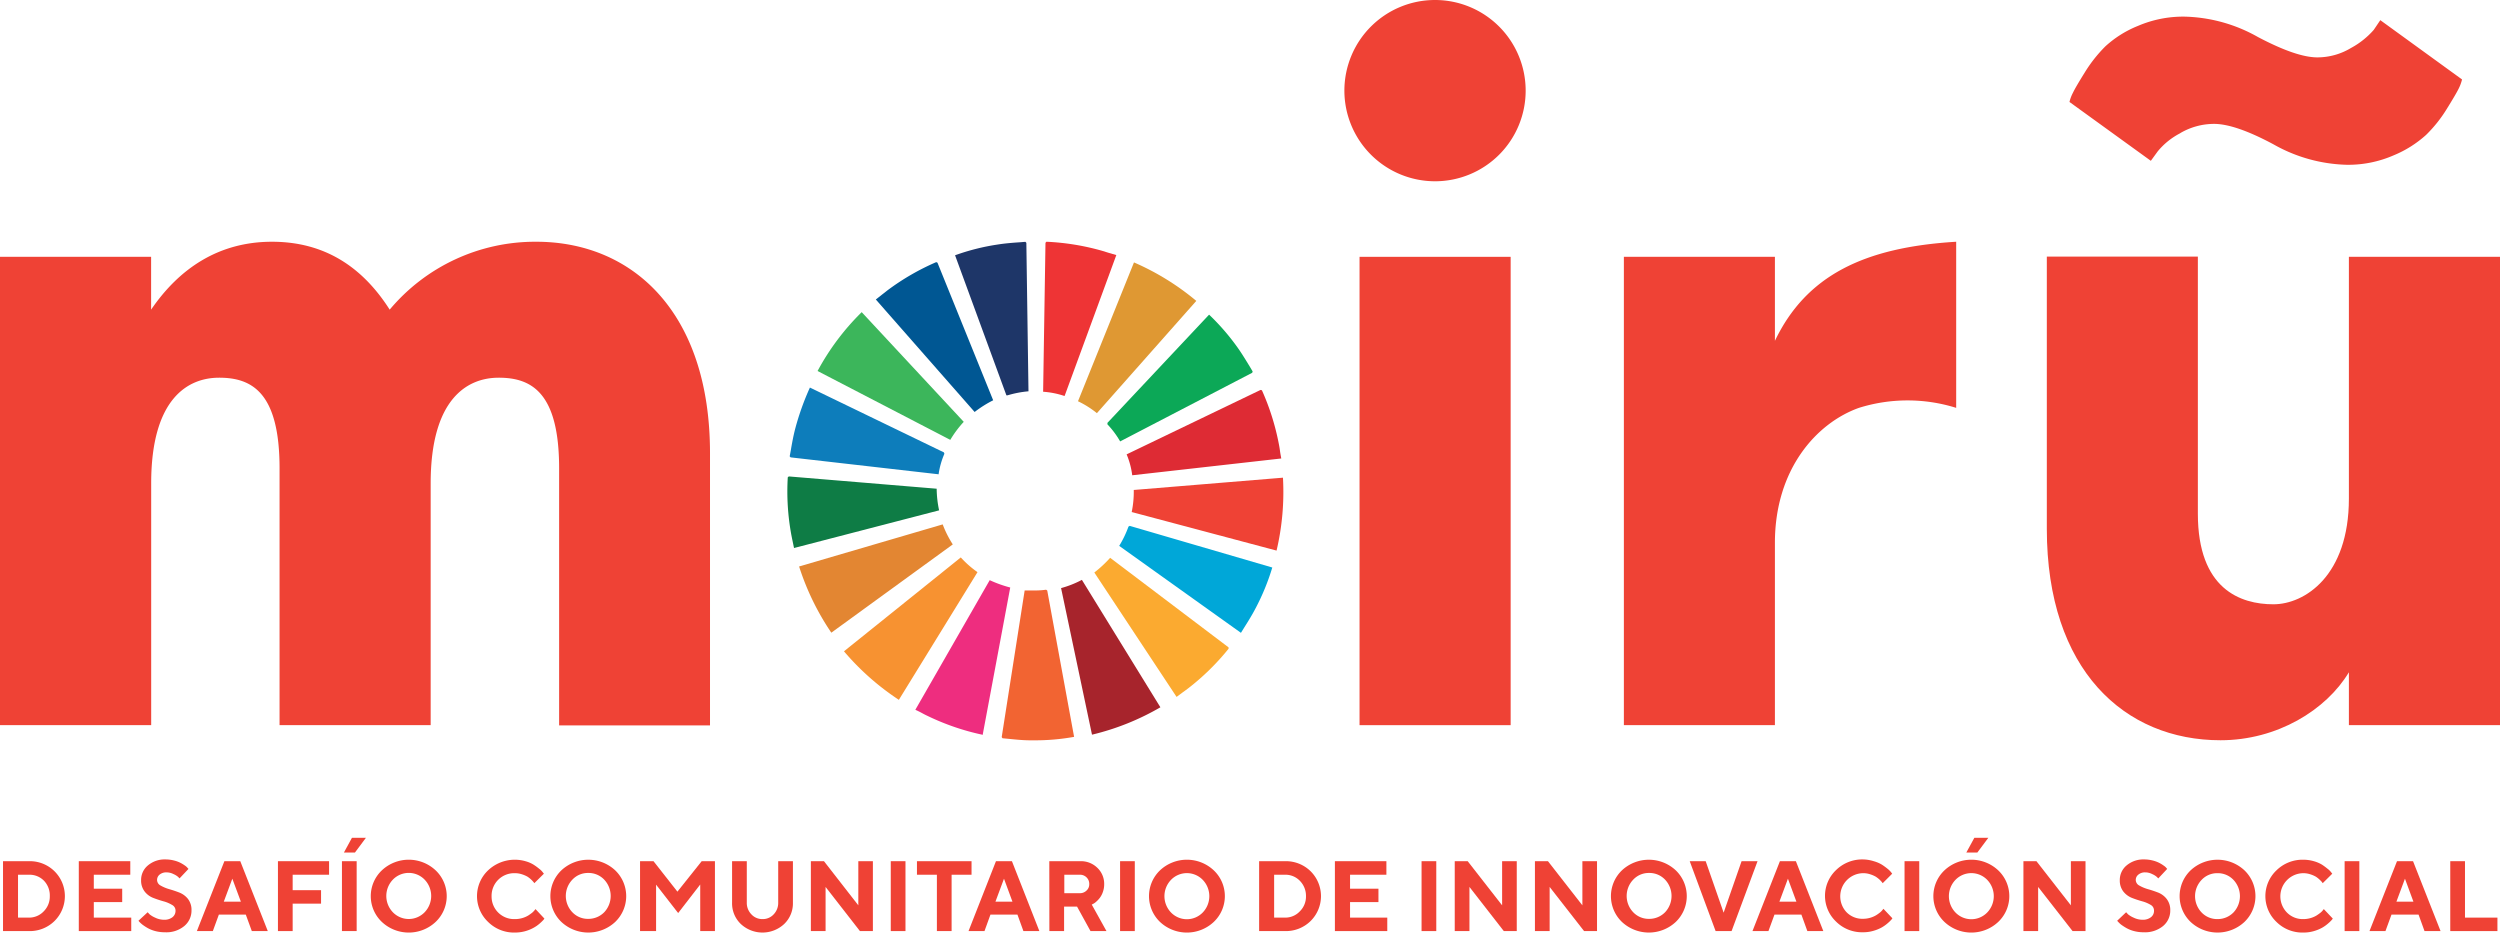
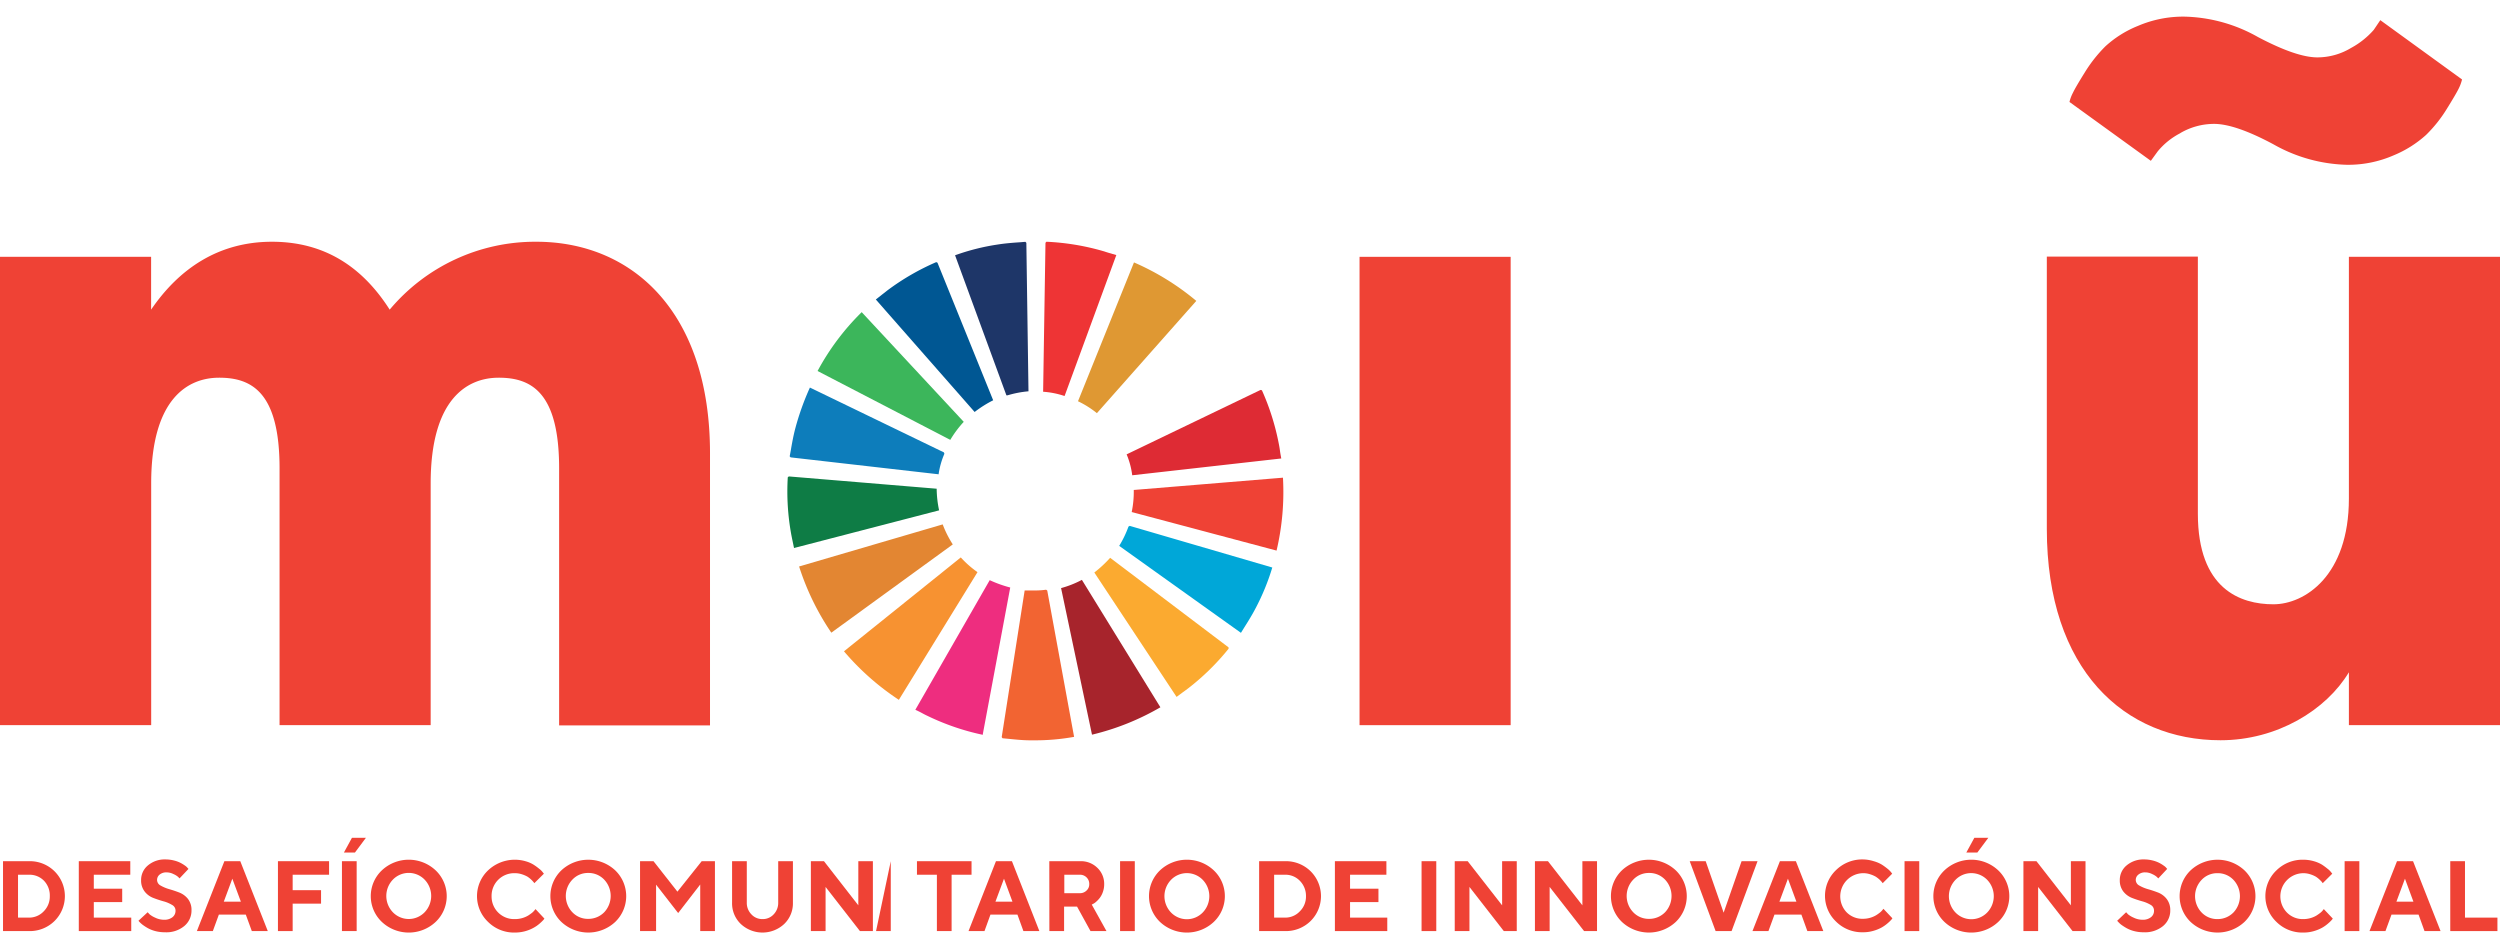
<svg xmlns="http://www.w3.org/2000/svg" viewBox="0 0 339.82 126.76">
  <defs>
    <style>.cls-1{fill:#ef4235;}.cls-2{fill:#df9833;}.cls-3{fill:#ee3435;}.cls-4{fill:#1e3668;}.cls-5{fill:#de2b34;}.cls-6{fill:#0ca857;}.cls-7{fill:#3cb65b;}.cls-8{fill:#005793;}.cls-9{fill:#e38632;}.cls-10{fill:#0e7c45;}.cls-11{fill:#0d7dbb;}.cls-12{fill:#a7242c;}.cls-13{fill:#fbaa30;}.cls-14{fill:#00a7d8;}.cls-15{fill:#f79231;}.cls-16{fill:#ee2d7f;}.cls-17{fill:#f26432;}</style>
  </defs>
  <g id="Layer_2" data-name="Layer 2">
    <g id="Layer_1-2" data-name="Layer 1">
      <path class="cls-1" d="M3.94,117.06a4.77,4.77,0,0,1,3.48,1.38,4.76,4.76,0,0,1,0,6.74,4.77,4.77,0,0,1-3.48,1.38H.41v-9.5ZM2.45,118.9v5.83H3.94a2.72,2.72,0,0,0,2-.85,2.84,2.84,0,0,0,.83-2.07A2.9,2.9,0,0,0,6,119.74a2.73,2.73,0,0,0-2-.84Z" />
      <path class="cls-1" d="M17.84,124.73v1.83H10.71v-9.5h7v1.84H12.75v1.9h3.86v1.82H12.75v2.11Z" />
      <path class="cls-1" d="M23.38,123a4.53,4.53,0,0,0-1.17-.49c-.46-.13-.92-.28-1.38-.46a2.69,2.69,0,0,1-1.17-.87,2.42,2.42,0,0,1-.48-1.54,2.55,2.55,0,0,1,.92-2,3.53,3.53,0,0,1,2.4-.82,4.66,4.66,0,0,1,1.13.14,4.11,4.11,0,0,1,.89.32,4.92,4.92,0,0,1,.61.37,1.57,1.57,0,0,1,.37.33l.12.13-1.22,1.29a2.16,2.16,0,0,0-.22-.23,2.51,2.51,0,0,0-.6-.36,2.1,2.1,0,0,0-.94-.23,1.41,1.41,0,0,0-.94.3.93.93,0,0,0-.35.73.87.87,0,0,0,.48.76,5.35,5.35,0,0,0,1.17.49c.45.13.91.28,1.37.46a2.8,2.8,0,0,1,1.18.87,2.43,2.43,0,0,1,.48,1.55,2.72,2.72,0,0,1-1,2.15,3.82,3.82,0,0,1-2.63.83,5,5,0,0,1-1.29-.16,4.54,4.54,0,0,1-1-.39,7.11,7.11,0,0,1-.7-.45,4,4,0,0,1-.44-.39l-.15-.17L20.07,124l.26.28a3.2,3.2,0,0,0,.75.45,2.74,2.74,0,0,0,1.22.29,1.75,1.75,0,0,0,1.15-.35,1.1,1.1,0,0,0,.41-.87A.87.87,0,0,0,23.38,123Z" />
      <path class="cls-1" d="M29.75,124.32l-.82,2.24H26.76l3.74-9.5h2.16l3.74,9.5H34.23l-.82-2.24Zm1.83-4.88-1.16,3.12h2.32Z" />
      <path class="cls-1" d="M44.73,117.06v1.84H39.78V121h3.86v1.83H39.78v3.73h-2v-9.5Z" />
      <path class="cls-1" d="M46.48,117.06h2v9.5h-2Zm1.36-3.18h1.9l-1.49,2h-1.5Z" />
      <path class="cls-1" d="M51.9,118.31a5.34,5.34,0,0,1,7.32,0,4.83,4.83,0,0,1,0,7,5.34,5.34,0,0,1-7.32,0,4.83,4.83,0,0,1,0-7ZM53.4,124a3,3,0,0,0,4.32,0,3.2,3.2,0,0,0,0-4.43,3,3,0,0,0-4.32,0,3.2,3.2,0,0,0,0,4.43Z" />
      <path class="cls-1" d="M71.41,117.06a4.15,4.15,0,0,1,1.11.47,7.33,7.33,0,0,1,.77.56,2.37,2.37,0,0,1,.48.47l.16.2-1.3,1.29a.92.92,0,0,0-.11-.15,3.36,3.36,0,0,0-.31-.33,3.48,3.48,0,0,0-.52-.41,3.91,3.91,0,0,0-.75-.32,3.09,3.09,0,0,0-1-.15,3.07,3.07,0,0,0-3.12,3.12A3.06,3.06,0,0,0,70,124.93a3.53,3.53,0,0,0,1-.14,3.46,3.46,0,0,0,.79-.34,6.55,6.55,0,0,0,.55-.39,2.65,2.65,0,0,0,.34-.35l.11-.14L74,124.86a1.17,1.17,0,0,1-.16.21,5.85,5.85,0,0,1-.48.46,4.55,4.55,0,0,1-.81.57,5.22,5.22,0,0,1-2.55.66,5,5,0,0,1-3.66-1.45,4.83,4.83,0,0,1,0-7,5.29,5.29,0,0,1,5.08-1.25Z" />
      <path class="cls-1" d="M76.3,118.31a5.36,5.36,0,0,1,7.33,0,4.86,4.86,0,0,1,0,7,5.36,5.36,0,0,1-7.33,0,4.86,4.86,0,0,1,0-7ZM77.8,124a2.91,2.91,0,0,0,2.16.9,3,3,0,0,0,2.17-.9,3.23,3.23,0,0,0,0-4.43,2.92,2.92,0,0,0-2.17-.91,2.89,2.89,0,0,0-2.16.91,3.2,3.2,0,0,0,0,4.43Z" />
      <path class="cls-1" d="M95.38,117.06h1.8v9.5h-2v-6.33l-3,3.88-3-3.86v6.31H87v-9.5h1.83l3.25,4.14Z" />
      <path class="cls-1" d="M105.16,124.29a2.23,2.23,0,0,0,.62-1.6v-5.63h2v5.63a3.88,3.88,0,0,1-1.18,2.9,4.32,4.32,0,0,1-5.91,0,3.88,3.88,0,0,1-1.18-2.9v-5.63h2v5.63a2.22,2.22,0,0,0,.62,1.59,2,2,0,0,0,1.49.65A2,2,0,0,0,105.16,124.29Z" />
      <path class="cls-1" d="M118.65,117.06v9.5h-1.76l-4.67-6v6h-2v-9.5H112l4.67,6v-6Z" />
-       <path class="cls-1" d="M121.08,117.06h2v9.5h-2Z" />
+       <path class="cls-1" d="M121.08,117.06v9.5h-2Z" />
      <path class="cls-1" d="M132.06,117.06v1.84h-2.71v7.66h-2V118.9h-2.71v-1.84Z" />
      <path class="cls-1" d="M134.63,124.32l-.81,2.24h-2.17l3.73-9.5h2.17l3.73,9.5h-2.17l-.81-2.24Zm1.84-4.88-1.16,3.12h2.31Z" />
      <path class="cls-1" d="M142.63,117.06h4.2a3.18,3.18,0,0,1,2.34.91,3,3,0,0,1,.92,2.21,3.12,3.12,0,0,1-.18,1.07,2.84,2.84,0,0,1-.42.8,3.52,3.52,0,0,1-.49.52,1.69,1.69,0,0,1-.43.3l-.17.09,2,3.6h-2.17l-1.83-3.33h-1.76v3.33h-2Zm5.06,2.2a1.25,1.25,0,0,0-.92-.36h-2.1v2.51h2.1a1.25,1.25,0,0,0,.92-.36,1.13,1.13,0,0,0,.37-.87A1.22,1.22,0,0,0,147.69,119.26Z" />
      <path class="cls-1" d="M152.25,117.06h2v9.5h-2Z" />
      <path class="cls-1" d="M157.67,118.31a5.34,5.34,0,0,1,7.32,0,4.83,4.83,0,0,1,0,7,5.34,5.34,0,0,1-7.32,0,4.86,4.86,0,0,1,0-7Zm1.5,5.72a3,3,0,0,0,4.32,0,3.2,3.2,0,0,0,0-4.43,3,3,0,0,0-4.32,0,3.2,3.2,0,0,0,0,4.43Z" />
      <path class="cls-1" d="M174.68,117.06a4.78,4.78,0,0,1,3.48,1.38,4.76,4.76,0,0,1,0,6.74,4.78,4.78,0,0,1-3.48,1.38h-3.53v-9.5Zm-1.49,1.84v5.83h1.49a2.7,2.7,0,0,0,2-.85,2.81,2.81,0,0,0,.84-2.07,2.91,2.91,0,0,0-.82-2.07,2.71,2.71,0,0,0-2-.84Z" />
      <path class="cls-1" d="M188.57,124.73v1.83h-7.12v-9.5h7v1.84h-4.94v1.9h3.86v1.82h-3.86v2.11Z" />
      <path class="cls-1" d="M193.23,117.06h2v9.5h-2Z" />
      <path class="cls-1" d="M206.17,117.06v9.5h-1.76l-4.67-6v6h-2v-9.5h1.76l4.68,6v-6Z" />
      <path class="cls-1" d="M217.08,117.06v9.5h-1.76l-4.68-6v6h-2v-9.5h1.77l4.68,6v-6Z" />
      <path class="cls-1" d="M220.46,118.31a5.36,5.36,0,0,1,7.33,0,4.86,4.86,0,0,1,0,7,5.36,5.36,0,0,1-7.33,0,4.86,4.86,0,0,1,0-7ZM222,124a2.91,2.91,0,0,0,2.16.9,3,3,0,0,0,2.17-.9,3.23,3.23,0,0,0,0-4.43,2.92,2.92,0,0,0-2.17-.91,2.89,2.89,0,0,0-2.16.91,3.2,3.2,0,0,0,0,4.43Z" />
      <path class="cls-1" d="M229.68,117.06h2.17l2.44,7,2.44-7h2.17l-3.53,9.5H233.2Z" />
      <path class="cls-1" d="M241.2,124.32l-.82,2.24h-2.17l3.73-9.5h2.17l3.73,9.5h-2.17l-.81-2.24Zm1.83-4.88-1.16,3.12h2.31Z" />
      <path class="cls-1" d="M254.69,117.06a4.46,4.46,0,0,1,1.11.47,8.56,8.56,0,0,1,.77.56,3.07,3.07,0,0,1,.48.47l.15.2-1.29,1.29-.11-.15c-.05-.06-.15-.17-.31-.33a4.17,4.17,0,0,0-.53-.41,3.91,3.91,0,0,0-.75-.32,3,3,0,0,0-1-.15A3.15,3.15,0,0,0,251,124a3,3,0,0,0,2.22.89,3.53,3.53,0,0,0,1-.14,3.46,3.46,0,0,0,.79-.34,5.23,5.23,0,0,0,.55-.39,2.13,2.13,0,0,0,.34-.35l.11-.14,1.22,1.29a1.17,1.17,0,0,1-.16.21,4.51,4.51,0,0,1-.48.46,4.87,4.87,0,0,1-.8.57,5.27,5.27,0,0,1-1.12.46,4.91,4.91,0,0,1-1.44.2,5,5,0,0,1-3.66-1.45,4.83,4.83,0,0,1,0-7,5.08,5.08,0,0,1,3.66-1.45A5.15,5.15,0,0,1,254.69,117.06Z" />
      <path class="cls-1" d="M258.88,117.06h2v9.5h-2Z" />
      <path class="cls-1" d="M264.3,118.31a5.34,5.34,0,0,1,7.32,0,4.83,4.83,0,0,1,0,7,5.34,5.34,0,0,1-7.32,0,4.83,4.83,0,0,1,0-7Zm1.5,5.72a3,3,0,0,0,4.32,0,3.2,3.2,0,0,0,0-4.43,3,3,0,0,0-4.32,0,3.2,3.2,0,0,0,0,4.43Zm2.57-10.15h1.9l-1.49,2h-1.5Z" />
      <path class="cls-1" d="M283.48,117.06v9.5h-1.76l-4.68-6v6h-2v-9.5h1.77l4.68,6v-6Z" />
      <path class="cls-1" d="M292.34,123a4.53,4.53,0,0,0-1.17-.49c-.46-.13-.92-.28-1.38-.46a2.81,2.81,0,0,1-1.17-.87,2.42,2.42,0,0,1-.48-1.54,2.55,2.55,0,0,1,.92-2,3.54,3.54,0,0,1,2.41-.82,4.64,4.64,0,0,1,1.12.14,4.11,4.11,0,0,1,.89.32,4.27,4.27,0,0,1,.61.37,1.65,1.65,0,0,1,.38.33l.11.13-1.21,1.29c-.06-.06-.13-.14-.23-.23a2.51,2.51,0,0,0-.6-.36,2.07,2.07,0,0,0-.94-.23,1.39,1.39,0,0,0-.93.3.91.91,0,0,0-.36.73.87.87,0,0,0,.48.76,5.35,5.35,0,0,0,1.17.49c.46.13.91.28,1.38.46a2.77,2.77,0,0,1,1.17.87,2.44,2.44,0,0,1,.49,1.55,2.72,2.72,0,0,1-1,2.15,3.87,3.87,0,0,1-2.64.83,4.93,4.93,0,0,1-1.28-.16,4.19,4.19,0,0,1-1-.39,7.32,7.32,0,0,1-.71-.45,3,3,0,0,1-.43-.39l-.16-.17L289,124l.26.28a3.2,3.2,0,0,0,.75.45,2.77,2.77,0,0,0,1.22.29,1.75,1.75,0,0,0,1.15-.35,1.07,1.07,0,0,0,.41-.87A.87.87,0,0,0,292.34,123Z" />
      <path class="cls-1" d="M297.76,118.31a5.36,5.36,0,0,1,7.33,0,4.86,4.86,0,0,1,0,7,5.36,5.36,0,0,1-7.33,0,4.86,4.86,0,0,1,0-7Zm1.5,5.72a2.91,2.91,0,0,0,2.16.9,3,3,0,0,0,2.17-.9,3.23,3.23,0,0,0,0-4.43,2.92,2.92,0,0,0-2.17-.91,2.89,2.89,0,0,0-2.16.91,3.2,3.2,0,0,0,0,4.43Z" />
      <path class="cls-1" d="M314.51,117.06a4.46,4.46,0,0,1,1.11.47,8.34,8.34,0,0,1,.76.56,2.37,2.37,0,0,1,.48.47l.16.2-1.3,1.29-.1-.15a4,4,0,0,0-.32-.33,3.48,3.48,0,0,0-.52-.41,3.91,3.91,0,0,0-.75-.32,3.09,3.09,0,0,0-.95-.15,3.15,3.15,0,0,0-2.22,5.35,3,3,0,0,0,2.22.89,3.53,3.53,0,0,0,1-.14,3.46,3.46,0,0,0,.79-.34,6.55,6.55,0,0,0,.55-.39,2.13,2.13,0,0,0,.34-.35l.11-.14,1.22,1.29a1.17,1.17,0,0,1-.16.21,4.51,4.51,0,0,1-.48.46,4.87,4.87,0,0,1-.8.57,5.27,5.27,0,0,1-1.12.46,5,5,0,0,1-1.44.2,5,5,0,0,1-3.66-1.45,4.83,4.83,0,0,1,0-7,5.06,5.06,0,0,1,3.66-1.45A5.15,5.15,0,0,1,314.51,117.06Z" />
      <path class="cls-1" d="M318.7,117.06h2v9.5h-2Z" />
      <path class="cls-1" d="M325.07,124.32l-.82,2.24h-2.17l3.74-9.5H328l3.74,9.5h-2.18l-.81-2.24Zm1.83-4.88-1.16,3.12h2.31Z" />
      <path class="cls-1" d="M333.06,126.56v-9.5h2v7.67h4.41v1.83Z" />
      <path class="cls-1" d="M96.51,61.6v37H76V63.66c0-10.27-3.72-12.32-8.21-12.32-4.24,0-9.25,2.82-9.25,14.37V98.57H38V63.66c0-10.27-3.72-12.32-8.21-12.32-4.24,0-9.24,2.82-9.24,14.37V98.57H0V34.91H20.54v7.18c3.85-5.64,9.24-9.23,16.43-9.23s12.32,3.46,16,9.23A25.78,25.78,0,0,1,72.9,32.86c13,0,23.61,9.49,23.61,28.74" />
-       <path class="cls-1" d="M182.74,12.32a12.32,12.32,0,1,1,12.32,12.32,12.33,12.33,0,0,1-12.32-12.32" />
      <rect class="cls-1" x="184.8" y="34.91" width="20.54" height="63.66" />
-       <path class="cls-1" d="M265.9,32.86V55.44a22.11,22.11,0,0,0-13.22,0c-5.77,2.06-11.42,8.35-11.42,18.35V98.57H220.73V34.91h20.53V46.33c4.24-8.85,12.07-12.71,24.64-13.47" />
      <path class="cls-1" d="M278.22,71.88v-37h20.53V69.82c0,10.26,5.78,12.32,10.27,12.32,4.23,0,10.26-3.85,10.26-14.37V34.91h20.54V98.57H319.28V91.38c-3.08,5.13-9.75,9.24-17.45,9.24-13,0-23.61-9.49-23.61-28.74" />
      <path class="cls-2" d="M149.1,56.16a13,13,0,0,0-2.57-1.62l7.61-18.87a34.67,34.67,0,0,1,8.47,5.23Z" />
      <path class="cls-3" d="M144.64,53.81a11.43,11.43,0,0,0-2.85-.56L142.11,33l.13-.14a32.9,32.9,0,0,1,7.6,1.24l.9.28,1,.29-7,19.07v.06Z" />
      <path class="cls-4" d="M129.82,34.7a30,30,0,0,1,5.78-1.46c1-.16,2-.24,3.05-.31l.73-.06.13.14.29,20.18a14.09,14.09,0,0,0-2.86.55l-.14,0Z" />
      <path class="cls-1" d="M153.83,69.6a13.54,13.54,0,0,0,.28-3l20.28-1.67a34.75,34.75,0,0,1-.87,9.91l0,0Z" />
      <path class="cls-5" d="M153.9,64.6a10.72,10.72,0,0,0-.76-2.84L171.35,53l.18.05a33,33,0,0,1,2.31,7.35c.06.3.11.61.15.92s.11.67.17,1L153.93,64.6Z" />
-       <path class="cls-6" d="M152.26,60a12.29,12.29,0,0,0-1.73-2.32v-.2l13.82-14.71a31.23,31.23,0,0,1,3.9,4.51c.58.82,1.11,1.7,1.63,2.55l.39.66-.06.18Z" />
      <path class="cls-7" d="M111.13,50.43a33.31,33.31,0,0,1,6-8L131,57.34a14.6,14.6,0,0,0-1.83,2.45Z" />
      <path class="cls-8" d="M119.05,40.71l.81-.64.74-.58a32.8,32.8,0,0,1,6.66-3.86l.17.08L135,54.41A15.37,15.37,0,0,0,132.48,56l0,0Z" />
      <path class="cls-9" d="M113,86a35,35,0,0,1-4.38-9l19.52-5.72A14.13,14.13,0,0,0,129.51,74Z" />
      <path class="cls-10" d="M107.54,72.57a32.52,32.52,0,0,1-.46-7.69l.14-.12,20.1,1.67a14.79,14.79,0,0,0,.33,2.94l-19.72,5.12c-.08-.39-.34-1.62-.39-1.92" />
      <path class="cls-11" d="M107.47,62.17l-.13-.14.14-.75c.17-1,.35-2,.61-3a35.85,35.85,0,0,1,2-5.6l18.21,8.81.07.19a10.91,10.91,0,0,0-.78,2.73v.06Z" />
      <path class="cls-12" d="M144.23,79.94a13.68,13.68,0,0,0,2.83-1.12l10.67,17.32a34.32,34.32,0,0,1-9.24,3.71l-.06,0Z" />
      <path class="cls-13" d="M148.75,77.82a16.09,16.09,0,0,0,2.15-2L167,88l0,.18a32.8,32.8,0,0,1-5.5,5.39l-.75.55-.82.61h0Z" />
      <path class="cls-14" d="M152.13,74.2a14.18,14.18,0,0,0,1.26-2.62l.17-.1,19.38,5.66a30.84,30.84,0,0,1-2.26,5.52c-.46.89-1,1.76-1.53,2.6l-.41.66-.06.1Z" />
      <path class="cls-15" d="M122.2,95.14a35.06,35.06,0,0,1-7.48-6.61L130.6,75.77a13.14,13.14,0,0,0,2.27,2L122.19,95.11Z" />
      <path class="cls-16" d="M133.44,99.85a32.8,32.8,0,0,1-7.28-2.5c-.28-.13-.56-.27-.83-.42s-.6-.31-.91-.45l10.11-17.62a16.46,16.46,0,0,0,2.79,1L133.6,99.74l0,.13Z" />
      <path class="cls-17" d="M140.05,100.63c-1,0-2.05-.11-3.05-.21l-.73-.07-.11-.16,3.12-19.93c.53,0,1,0,1.45,0a10.34,10.34,0,0,0,1.46-.1l.16.11L146,100.16a29.8,29.8,0,0,1-5.48.47Z" />
      <path class="cls-1" d="M296.37,18.1a9.75,9.75,0,0,0-3.08,2.48l-.93,1.28-11.06-8a5.28,5.28,0,0,1,.47-1.25c.24-.51.78-1.43,1.62-2.78a19.17,19.17,0,0,1,2.8-3.54,14.62,14.62,0,0,1,4.42-2.77,15.61,15.61,0,0,1,6.32-1.26,21.2,21.2,0,0,1,10,2.78C310.4,6.87,313.09,7.8,315,7.8a8.87,8.87,0,0,0,4.57-1.28,11.12,11.12,0,0,0,3.09-2.46l.89-1.32,11.11,8.06a5.64,5.64,0,0,1-.46,1.25c-.25.51-.79,1.43-1.63,2.78a18.3,18.3,0,0,1-2.8,3.51,15.24,15.24,0,0,1-4.42,2.78,15.45,15.45,0,0,1-6.32,1.28,21.23,21.23,0,0,1-10-2.78q-5.19-2.78-8.08-2.78a9.08,9.08,0,0,0-4.6,1.26" />
    </g>
  </g>
</svg>